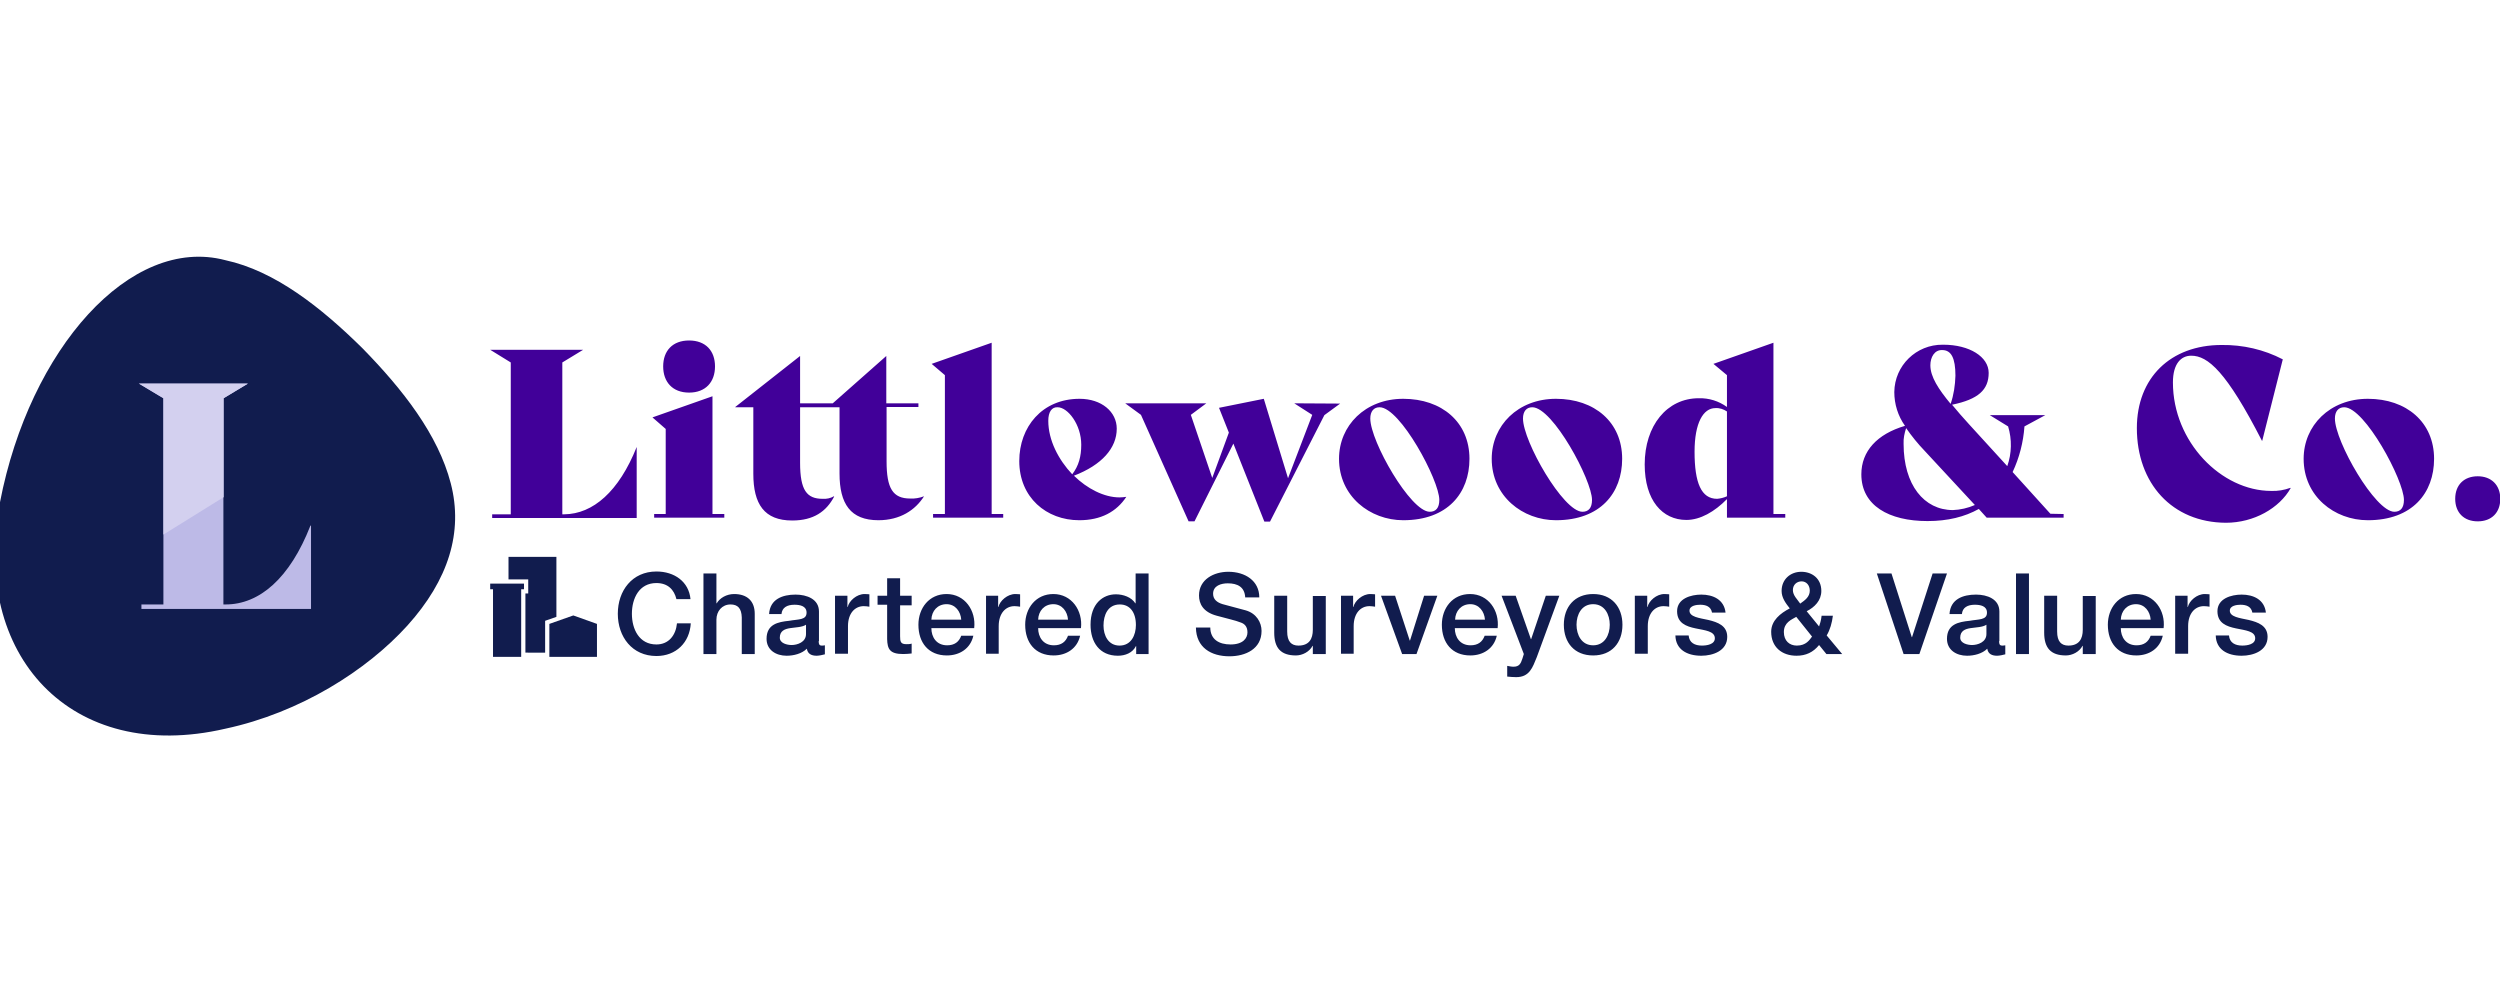
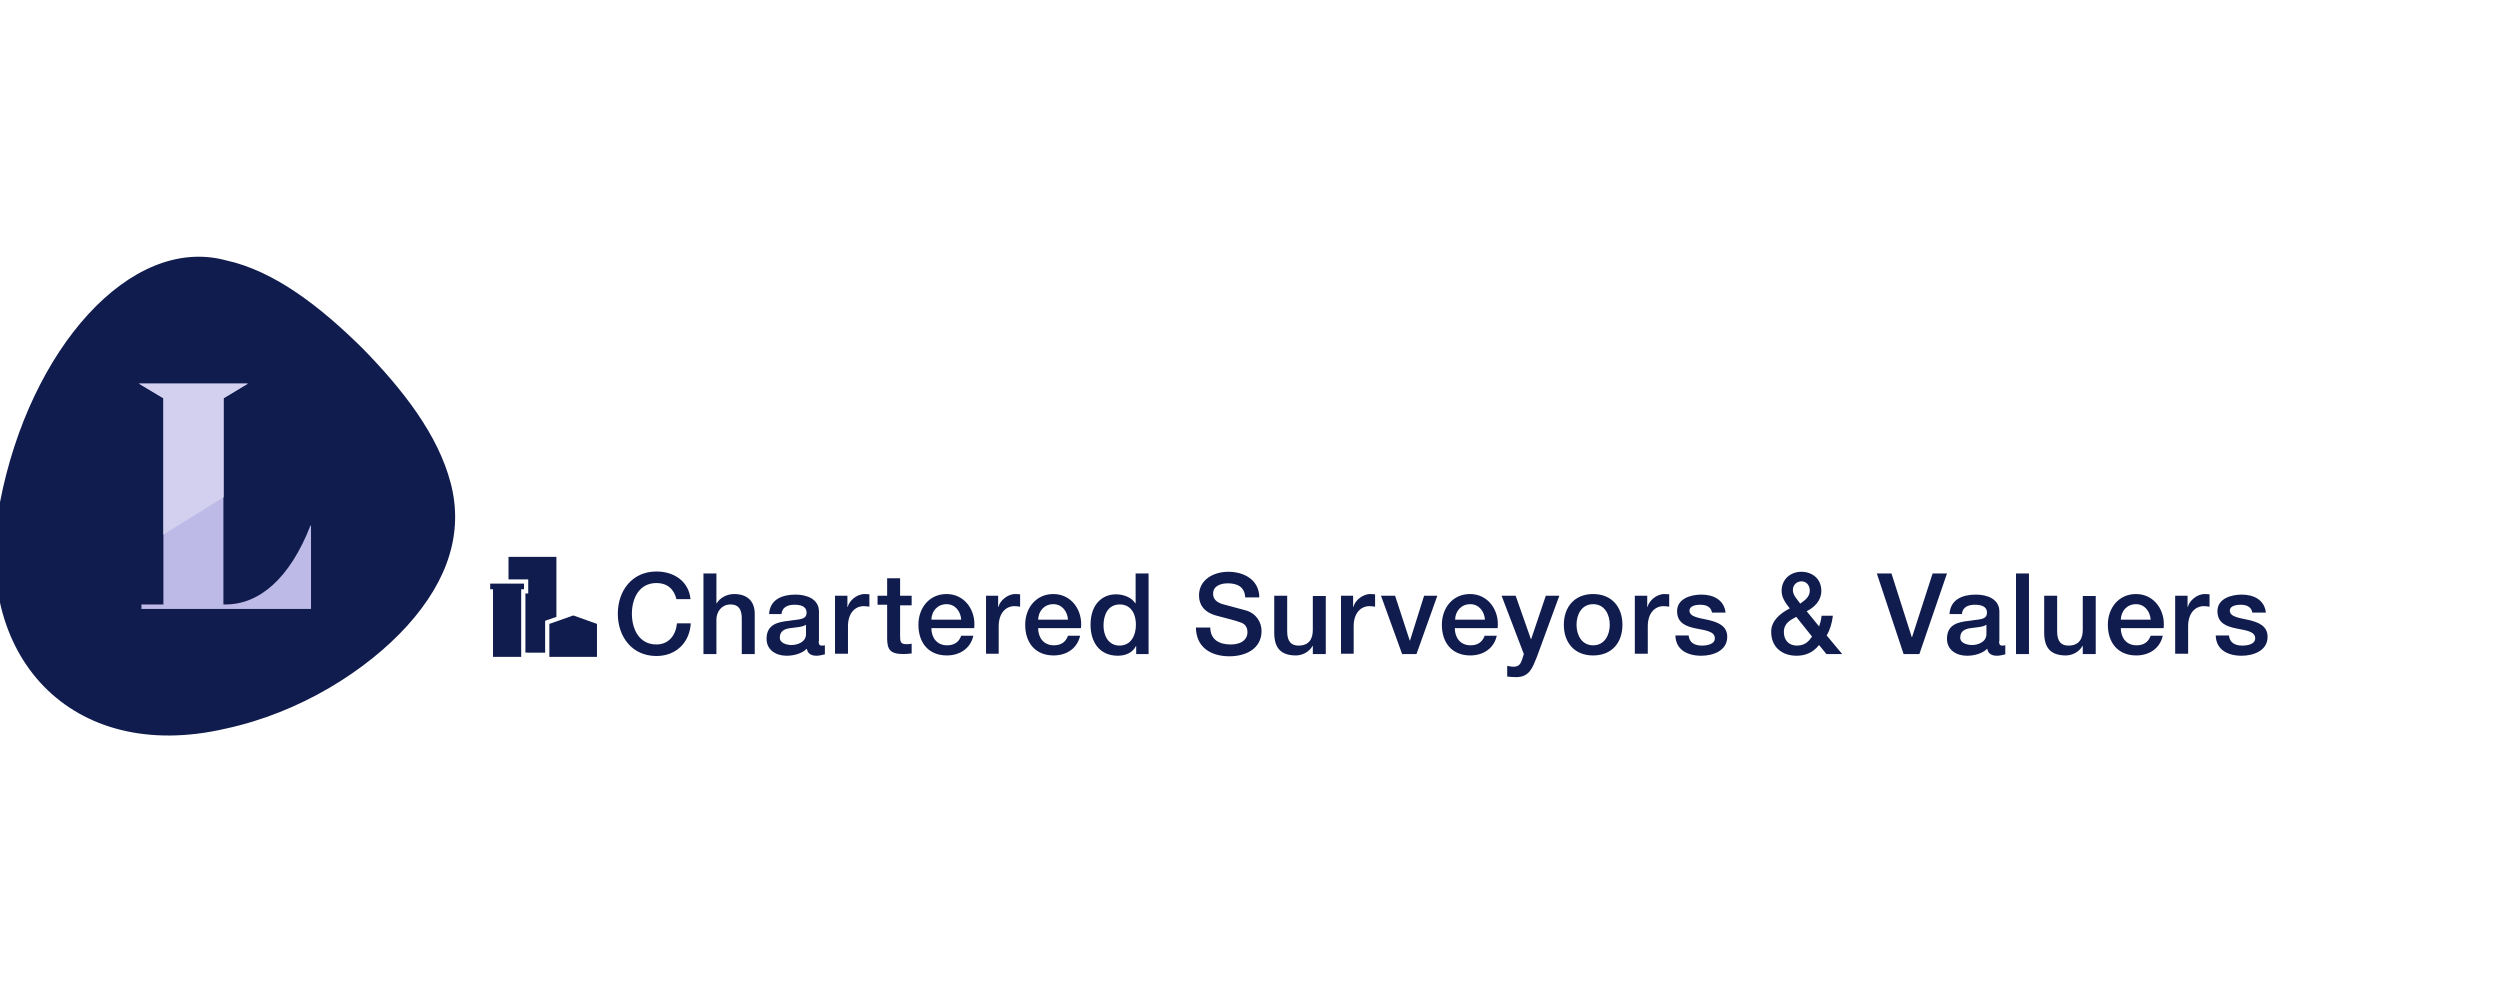
<svg xmlns="http://www.w3.org/2000/svg" version="1.1" viewBox="0 0 887.4 170" style="enable-background:new 0 0 887.4 170" width="428.189">
  <style>
        .st0{fill:#111c4e}.st1{fill:#bdbae7}.st2{fill:#d3d0ef}.st3{fill:#410099}
    </style>
  <path class="st0" d="M160 80.4c4.5 17.3-.8 34.3-15.4 50.5-14.4 15.9-38 30.9-64.6 36.6-54.7 12.7-90.5-26-80-80.4S46.3-7.7 80 1.2C97.6 5 114 18 128.6 32.4c14.4 14.7 26.9 30.7 31.4 48z" />
  <path class="st1" d="M110.4 95.4V125H50.2v-1.6H58V50.2L49.3 45H88l-8.7 5.2v73.2h.8c12 0 22.8-9.3 30.1-28h.2z" />
  <path class="st2" d="M79.4 50.2L88 45H49.3l8.7 5.2v48.4l21.4-13.3z" />
-   <path class="st3" d="M226 67.5v25.2h-51.3v-1.3h6.6V37.5L174 33h33l-7.4 4.5v53.9h.7c10.2-.1 19.4-8.1 25.7-23.9zM232.2 91.3h4.1V61.1l-4.7-4.1 21.3-7.5v41.8h4.2v1.3h-24.9v-1.3zm3.2-52.4c0-5.5 3.3-9.2 9.2-9.2s9.2 3.7 9.2 9.2-3.3 9.3-9.2 9.3-9.2-3.8-9.2-9.3zM328 85c-3.1 4.9-8.5 8.5-16.2 8.5-9.9 0-13.8-5.8-13.8-16.6V53.4h-14v19.7c0 9.8 2.4 12.8 8 12.8 1.4.1 2.8-.2 4-.9l.1.1c-2.8 5.3-7.3 8.5-14.9 8.5-9.9 0-13.8-5.8-13.8-16.6V53.4H261v-.1l23-18.1V52h11.6l19-16.8V52H326v1.3h-11.3v19.3c0 9.6 2.2 13.2 8.4 13.2 1.6.1 3.3-.2 4.9-.8zM331.3 91.3h4.1V42l-4.7-4 21.3-7.5v60.8h4.1v1.3h-24.9v-1.3h.1zM399.8 85.2c-3.5 5.3-9 8.3-16.7 8.3-11.7 0-21.3-8.1-21.3-21 0-12.1 8.1-22.1 21.4-22.1 7.8 0 13.2 4.6 13.2 10.6 0 6.9-5.3 12.9-15.2 16.7 4.7 4.6 10.7 7.7 16.2 7.7.8 0 1.6-.1 2.4-.2zm-27.7-27c0 6.9 3.6 13.8 8.5 19 2.3-3 3.2-6.3 3.2-10.5 0-7.2-4.8-13.3-8.4-13.3-2.1-.1-3.3 1.7-3.3 4.8zM475.7 52.1l-5.6 4.1L450.8 94h-2l-11-27.7L424 93.9h-2.1L405 56.1l-5.6-4.1h28.8l-5.5 4.1 7.6 22.4 5.9-16.1-3.5-8.8 15.9-3.2 8.6 28.2 8.6-22.5-6.4-4.1 16.3.1zM475.3 71.7c0-11.8 9.3-21.3 22.8-21.3 13.7 0 23.5 8.3 23.5 21.3 0 12.1-7.7 21.8-23.5 21.8-11.8 0-22.8-8.5-22.8-21.8zm35.6 14.6c0-7-13.9-32.9-21.2-32.9-2.1 0-3.3 1.5-3.3 4 0 8.1 14.3 33.1 21.1 33.1 2.2 0 3.4-1.4 3.4-4.2zM529.5 71.7c0-11.8 9.3-21.3 22.8-21.3 13.7 0 23.5 8.3 23.5 21.3 0 12.1-7.7 21.8-23.5 21.8-11.8 0-22.8-8.5-22.8-21.8zm35.6 14.6c0-7-13.9-32.9-21.2-32.9-2.1 0-3.3 1.5-3.3 4 0 8.1 14.3 33.1 21.1 33.1 2.2 0 3.4-1.4 3.4-4.2zM633.7 91.3v1.3H613V86c-4.4 4.5-9.5 7.4-14.4 7.4-8.5 0-14.8-6.9-14.8-19.7 0-13.8 7.9-23.5 19.2-23.5 3.6-.1 7.1 1 10 3.1V42l-4.8-4 21.3-7.5v60.8h4.2zM613 85V54.9c-1.2-.8-2.6-1.3-4.1-1.2-4.3 0-7.4 5.2-7.4 15.5 0 11.1 2.4 16.7 8 16.7 1.2-.1 2.4-.4 3.5-.9zM732.5 91.3v1.3h-27.3l-2.8-3.1c-5 2.8-11 4.3-18.2 4.3-13.7 0-23.5-5.5-23.5-16.6 0-8.2 5.6-14.3 15.5-17.2-2.5-3.5-3.8-7.7-3.8-12 .1-9.4 7.8-16.9 17.2-16.8h.2c9.3 0 16.1 4.3 16.1 10 0 6-3.7 9.4-13 11.3 1.8 2.2 3.8 4.5 6 6.9l13.6 14.9c1.6-4.5 1.7-9.5.3-14.1l-6.5-4H726l-7.4 4c-.4 5.6-1.8 11.1-4.2 16.2l13.4 14.8 4.7.1zM701 88.1l-17.8-19.2c-2.4-2.5-4.6-5.2-6.6-8.1-.6 1.8-1 3.7-.9 5.6 0 14.6 7.3 23.5 17.5 23.5 2.6-.1 5.3-.7 7.8-1.8zm-15.8-49.6c0 4.1 2.9 8.5 7.2 13.7 1.1-3.2 1.6-6.6 1.7-10 0-6.3-1.5-9.1-4.7-9.1-2.7-.1-4.2 2.5-4.2 5.4zM758.5 60.8c0-17.8 11.9-29.5 30.1-29.5 7.5-.1 15 1.6 21.7 5.1L803 65.3h-.1c-12.6-24.6-19.2-30.2-25.1-30.2-3.6 0-6.5 2.8-6.5 9.5 0 21.1 17.2 38.5 34.9 38.5 2.3.1 4.6-.3 6.8-1.1l.1.1c-4 7.1-13 12.3-23 12.3-19.1-.1-31.6-14-31.6-33.6zM817.7 71.7c0-11.8 9.3-21.3 22.8-21.3 13.7 0 23.5 8.3 23.5 21.3 0 12.1-7.7 21.8-23.5 21.8-11.9 0-22.8-8.5-22.8-21.8zm35.6 14.6c0-7-13.9-32.9-21.2-32.9-2.1 0-3.3 1.5-3.3 4 0 8.1 14.3 33.1 21.1 33.1 2.2 0 3.4-1.4 3.4-4.2zM871.5 85.9c0-5 3.2-8 8-8s8 3.1 8 8-3.1 8-8 8-8-3.1-8-8z" />
  <path class="st0" d="M185 142h-10v-24h-1v-2h12v2h-1z" />
  <path class="st0" d="M186.5 140.5v-21h1v-5h-7v-8h17v21.3l-4 1.4v11.3z" />
  <path class="st0" d="M211.9 142H195v-11.7l8.5-3 8.4 3z" />
  <g>
    <path class="st0" d="M240.1 121.5c-.8-3.3-3-5.7-7.1-5.7-6.1 0-8.7 5.4-8.7 10.9s2.6 10.9 8.7 10.9c4.4 0 6.9-3.3 7.3-7.5h4.9c-.4 6.8-5.2 11.6-12.2 11.6-8.6 0-13.7-6.8-13.7-15s5.1-15 13.7-15c6.4 0 11.5 3.6 12.1 9.8h-5zM249.7 112.4h4.6V123h.1c1.1-1.9 3.5-3.3 6.2-3.3 4.5 0 7.3 2.4 7.3 7V141h-4.6v-13c-.1-3.2-1.4-4.6-4-4.6-3 0-5 2.4-5 5.4V141h-4.6v-28.6zM290.6 136.4c0 1.1.2 1.6 1.1 1.6.3 0 .6 0 1.1-.1v3.2c-.7.2-2.1.5-2.9.5-1.8 0-3.2-.6-3.5-2.5-1.8 1.8-4.7 2.5-7.2 2.5-3.7 0-7.1-2-7.1-6 0-5.2 4.1-6 8-6.4 3.3-.6 6.2-.2 6.2-2.9 0-2.4-2.4-2.8-4.3-2.8-2.6 0-4.4 1-4.6 3.3H273c.3-5.3 4.8-6.9 9.4-6.9 4 0 8.3 1.6 8.3 6v10.5zm-4.5-5.8c-1.4.9-3.6.9-5.6 1.2-2 .3-3.7 1-3.7 3.4 0 2 2.6 2.6 4.2 2.6 2 0 5.1-1 5.1-3.9v-3.3zM296.5 120.3h4.3v4h.1c.5-2.2 3.2-4.6 6-4.6 1 0 1.3.1 1.7.1v4.4c-.6-.1-1.3-.2-2-.2-3.1 0-5.6 2.5-5.6 7.1v9.8h-4.6v-20.6zM311.5 120.3h3.4v-6.2h4.6v6.2h4.1v3.4h-4.1v11c0 1.9.2 2.8 2.2 2.8.6 0 1.3 0 1.9-.2v3.5c-1 .1-2 .2-3 .2-4.8 0-5.6-1.8-5.7-5.3v-12.2h-3.4v-3.2zM330.6 131.8c0 3.2 1.8 6.1 5.6 6.1 2.6 0 4.2-1.2 5-3.4h4.3c-1 4.5-4.8 7-9.4 7-6.5 0-10.1-4.5-10.1-10.9 0-5.9 3.8-10.9 10-10.9 6.5 0 10.5 5.9 9.8 12.1h-15.2zm10.6-3c-.2-2.9-2.1-5.5-5.2-5.5-3.2 0-5.3 2.4-5.4 5.5h10.6zM350 120.3h4.3v4h.1c.5-2.2 3.2-4.6 6-4.6 1 0 1.3.1 1.7.1v4.4c-.6-.1-1.3-.2-2-.2-3.1 0-5.6 2.5-5.6 7.1v9.8H350v-20.6zM368.5 131.8c0 3.2 1.8 6.1 5.6 6.1 2.6 0 4.2-1.2 5-3.4h4.3c-1 4.5-4.8 7-9.4 7-6.5 0-10.1-4.5-10.1-10.9 0-5.9 3.8-10.9 10-10.9 6.5 0 10.5 5.9 9.8 12.1h-15.2zm10.6-3c-.2-2.9-2.1-5.5-5.2-5.5-3.2 0-5.3 2.4-5.4 5.5h10.6zM407.6 141h-4.3v-2.8h-.1c-1.2 2.4-3.8 3.4-6.4 3.4-6.5 0-9.7-4.8-9.7-11 0-7.5 4.4-10.8 9-10.8 2.6 0 5.5 1 6.9 3.2h.1v-10.6h4.6V141zm-10.2-3c4.1 0 5.8-3.7 5.8-7.3 0-4.6-2.2-7.3-5.7-7.3-4.3 0-5.8 3.8-5.8 7.5 0 3.5 1.7 7.1 5.7 7.1zM429.6 131.5c0 4.4 3.2 6.1 7.2 6.1 4.4 0 6-2.2 6-4.3 0-2.2-1.2-3.1-2.4-3.5-2-.8-4.6-1.3-8.5-2.4-4.9-1.3-6.3-4.3-6.3-7.2 0-5.7 5.3-8.4 10.4-8.4 6 0 11 3.2 11 9.1h-5c-.2-3.7-2.7-5-6.2-5-2.3 0-5.2.8-5.2 3.7 0 2 1.4 3.1 3.4 3.7.4.1 6.8 1.8 8.2 2.2 3.8 1.1 5.6 4.3 5.6 7.3 0 6.4-5.7 9-11.4 9-6.5 0-11.8-3.1-11.9-10.2h5.1zM470.5 141H466v-2.9h-.1c-1.1 2.1-3.6 3.4-5.9 3.4-5.4 0-7.7-2.7-7.7-8.1v-13.1h4.6V133c0 3.6 1.5 5 4 5 3.8 0 5.1-2.4 5.1-5.6v-12h4.6V141zM476 120.3h4.3v4h.1c.5-2.2 3.2-4.6 6-4.6 1 0 1.3.1 1.7.1v4.4c-.6-.1-1.3-.2-2-.2-3.1 0-5.6 2.5-5.6 7.1v9.8H476v-20.6zM490.2 120.3h5l5.2 15.9h.1l5-15.9h4.7l-7.4 20.7h-5.1l-7.5-20.7zM516.4 131.8c0 3.2 1.8 6.1 5.6 6.1 2.6 0 4.2-1.2 5-3.4h4.3c-1 4.5-4.8 7-9.4 7-6.5 0-10.1-4.5-10.1-10.9 0-5.9 3.8-10.9 10-10.9 6.5 0 10.5 5.9 9.8 12.1h-15.2zm10.7-3c-.2-2.9-2.1-5.5-5.2-5.5-3.2 0-5.3 2.4-5.4 5.5h10.6zM533 120.3h5l5.4 15.4h.1l5.2-15.4h4.8l-8 21.8c-1.5 3.7-2.6 7.1-7.3 7.1-1.1 0-2.1-.1-3.2-.2v-3.8c.7.1 1.4.3 2.2.3 2.1 0 2.6-1.1 3.2-2.9l.5-1.6-7.9-20.7zM555.1 130.6c0-6.3 3.8-10.9 10.4-10.9s10.4 4.6 10.4 10.9c0 6.4-3.8 10.9-10.4 10.9s-10.4-4.5-10.4-10.9zm16.3 0c0-3.6-1.8-7.3-5.9-7.3s-5.9 3.7-5.9 7.3c0 3.6 1.8 7.3 5.9 7.3s5.9-3.7 5.9-7.3zM580.4 120.3h4.3v4h.1c.5-2.2 3.2-4.6 6-4.6 1 0 1.3.1 1.7.1v4.4c-.6-.1-1.3-.2-2-.2-3.1 0-5.6 2.5-5.6 7.1v9.8h-4.6v-20.6zM599.4 134.4c.2 2.6 2.2 3.6 4.7 3.6 1.7 0 4.7-.4 4.6-2.7-.1-2.4-3.4-2.7-6.8-3.4-3.4-.7-6.6-1.9-6.6-6.1 0-4.5 4.9-5.9 8.6-5.9 4.2 0 8.1 1.8 8.6 6.4h-4.8c-.4-2.2-2.2-2.8-4.2-2.8-1.3 0-3.8.3-3.8 2.1 0 2.2 3.4 2.6 6.7 3.3 3.3.8 6.7 2 6.7 6 0 4.9-5 6.7-9.2 6.7-5.2 0-9.1-2.3-9.2-7.2h4.7zM645.7 137.8c-2.1 2.6-4.7 3.8-8 3.8-5.2 0-9-3.1-9-8.5 0-4 3.3-6.6 6.6-8.3-1.5-1.9-2.9-3.8-2.9-6.2 0-4.1 3.1-6.8 7-6.8 3.7 0 7.1 2.3 7.1 6.8 0 3.4-2.4 5.8-5.2 7.2l4.4 5.4c.3-.9.7-2 .9-3.8h4c-.3 2.5-1 5-2.2 7l5.5 6.6h-5.6l-2.6-3.2zm-8.1-10c-1.7 1-4.4 2-4.4 5.4 0 3.1 2 4.8 4.6 4.8 3.3 0 4.5-2 5.4-3.2l-5.6-7zm-1.2-9.5c0 1.9 1.6 3.3 2.6 4.8 1.7-1.2 3.4-2.4 3.4-4.6 0-1.9-1.2-3.3-2.9-3.3s-3.1 1.2-3.1 3.1zM666.2 112.4h5.2l7.2 22.6h.1l7.3-22.6h5.1l-9.8 28.6h-5.6l-9.5-28.6zM709.6 136.4c0 1.1.2 1.6 1.1 1.6.3 0 .6 0 1.1-.1v3.2c-.7.2-2.1.5-2.9.5-1.8 0-3.2-.6-3.5-2.5-1.8 1.8-4.7 2.5-7.2 2.5-3.7 0-7.1-2-7.1-6 0-5.2 4.1-6 8-6.4 3.3-.6 6.2-.2 6.2-2.9 0-2.4-2.4-2.8-4.3-2.8-2.6 0-4.4 1-4.6 3.3H692c.3-5.3 4.8-6.9 9.4-6.9 4 0 8.3 1.6 8.3 6v10.5zm-4.5-5.8c-1.4.9-3.6.9-5.6 1.2-2 .3-3.7 1-3.7 3.4 0 2 2.6 2.6 4.2 2.6 2 0 5.1-1 5.1-3.9v-3.3zM715.6 112.4h4.6V141h-4.6v-28.6zM743.8 141h-4.5v-2.9h-.1c-1.1 2.1-3.6 3.4-5.9 3.4-5.4 0-7.7-2.7-7.7-8.1v-13.1h4.6V133c0 3.6 1.5 5 4 5 3.8 0 5.1-2.4 5.1-5.6v-12h4.6V141zM752.8 131.8c0 3.2 1.8 6.1 5.6 6.1 2.6 0 4.2-1.2 5-3.4h4.3c-1 4.5-4.8 7-9.4 7-6.5 0-10.1-4.5-10.1-10.9 0-5.9 3.8-10.9 10-10.9 6.5 0 10.5 5.9 9.8 12.1h-15.2zm10.6-3c-.2-2.9-2.1-5.5-5.2-5.5-3.2 0-5.3 2.4-5.4 5.5h10.6zM772.2 120.3h4.3v4h.1c.5-2.2 3.2-4.6 6-4.6 1 0 1.3.1 1.7.1v4.4c-.6-.1-1.3-.2-2-.2-3.1 0-5.6 2.5-5.6 7.1v9.8h-4.6v-20.6zM791.2 134.4c.2 2.6 2.2 3.6 4.7 3.6 1.7 0 4.7-.4 4.6-2.7-.1-2.4-3.4-2.7-6.8-3.4-3.4-.7-6.6-1.9-6.6-6.1 0-4.5 4.9-5.9 8.6-5.9 4.2 0 8.1 1.8 8.6 6.4h-4.8c-.4-2.2-2.2-2.8-4.2-2.8-1.3 0-3.8.3-3.8 2.1 0 2.2 3.4 2.6 6.7 3.3 3.3.8 6.7 2 6.7 6 0 4.9-5 6.7-9.2 6.7-5.2 0-9.1-2.3-9.2-7.2h4.7z" />
  </g>
</svg>